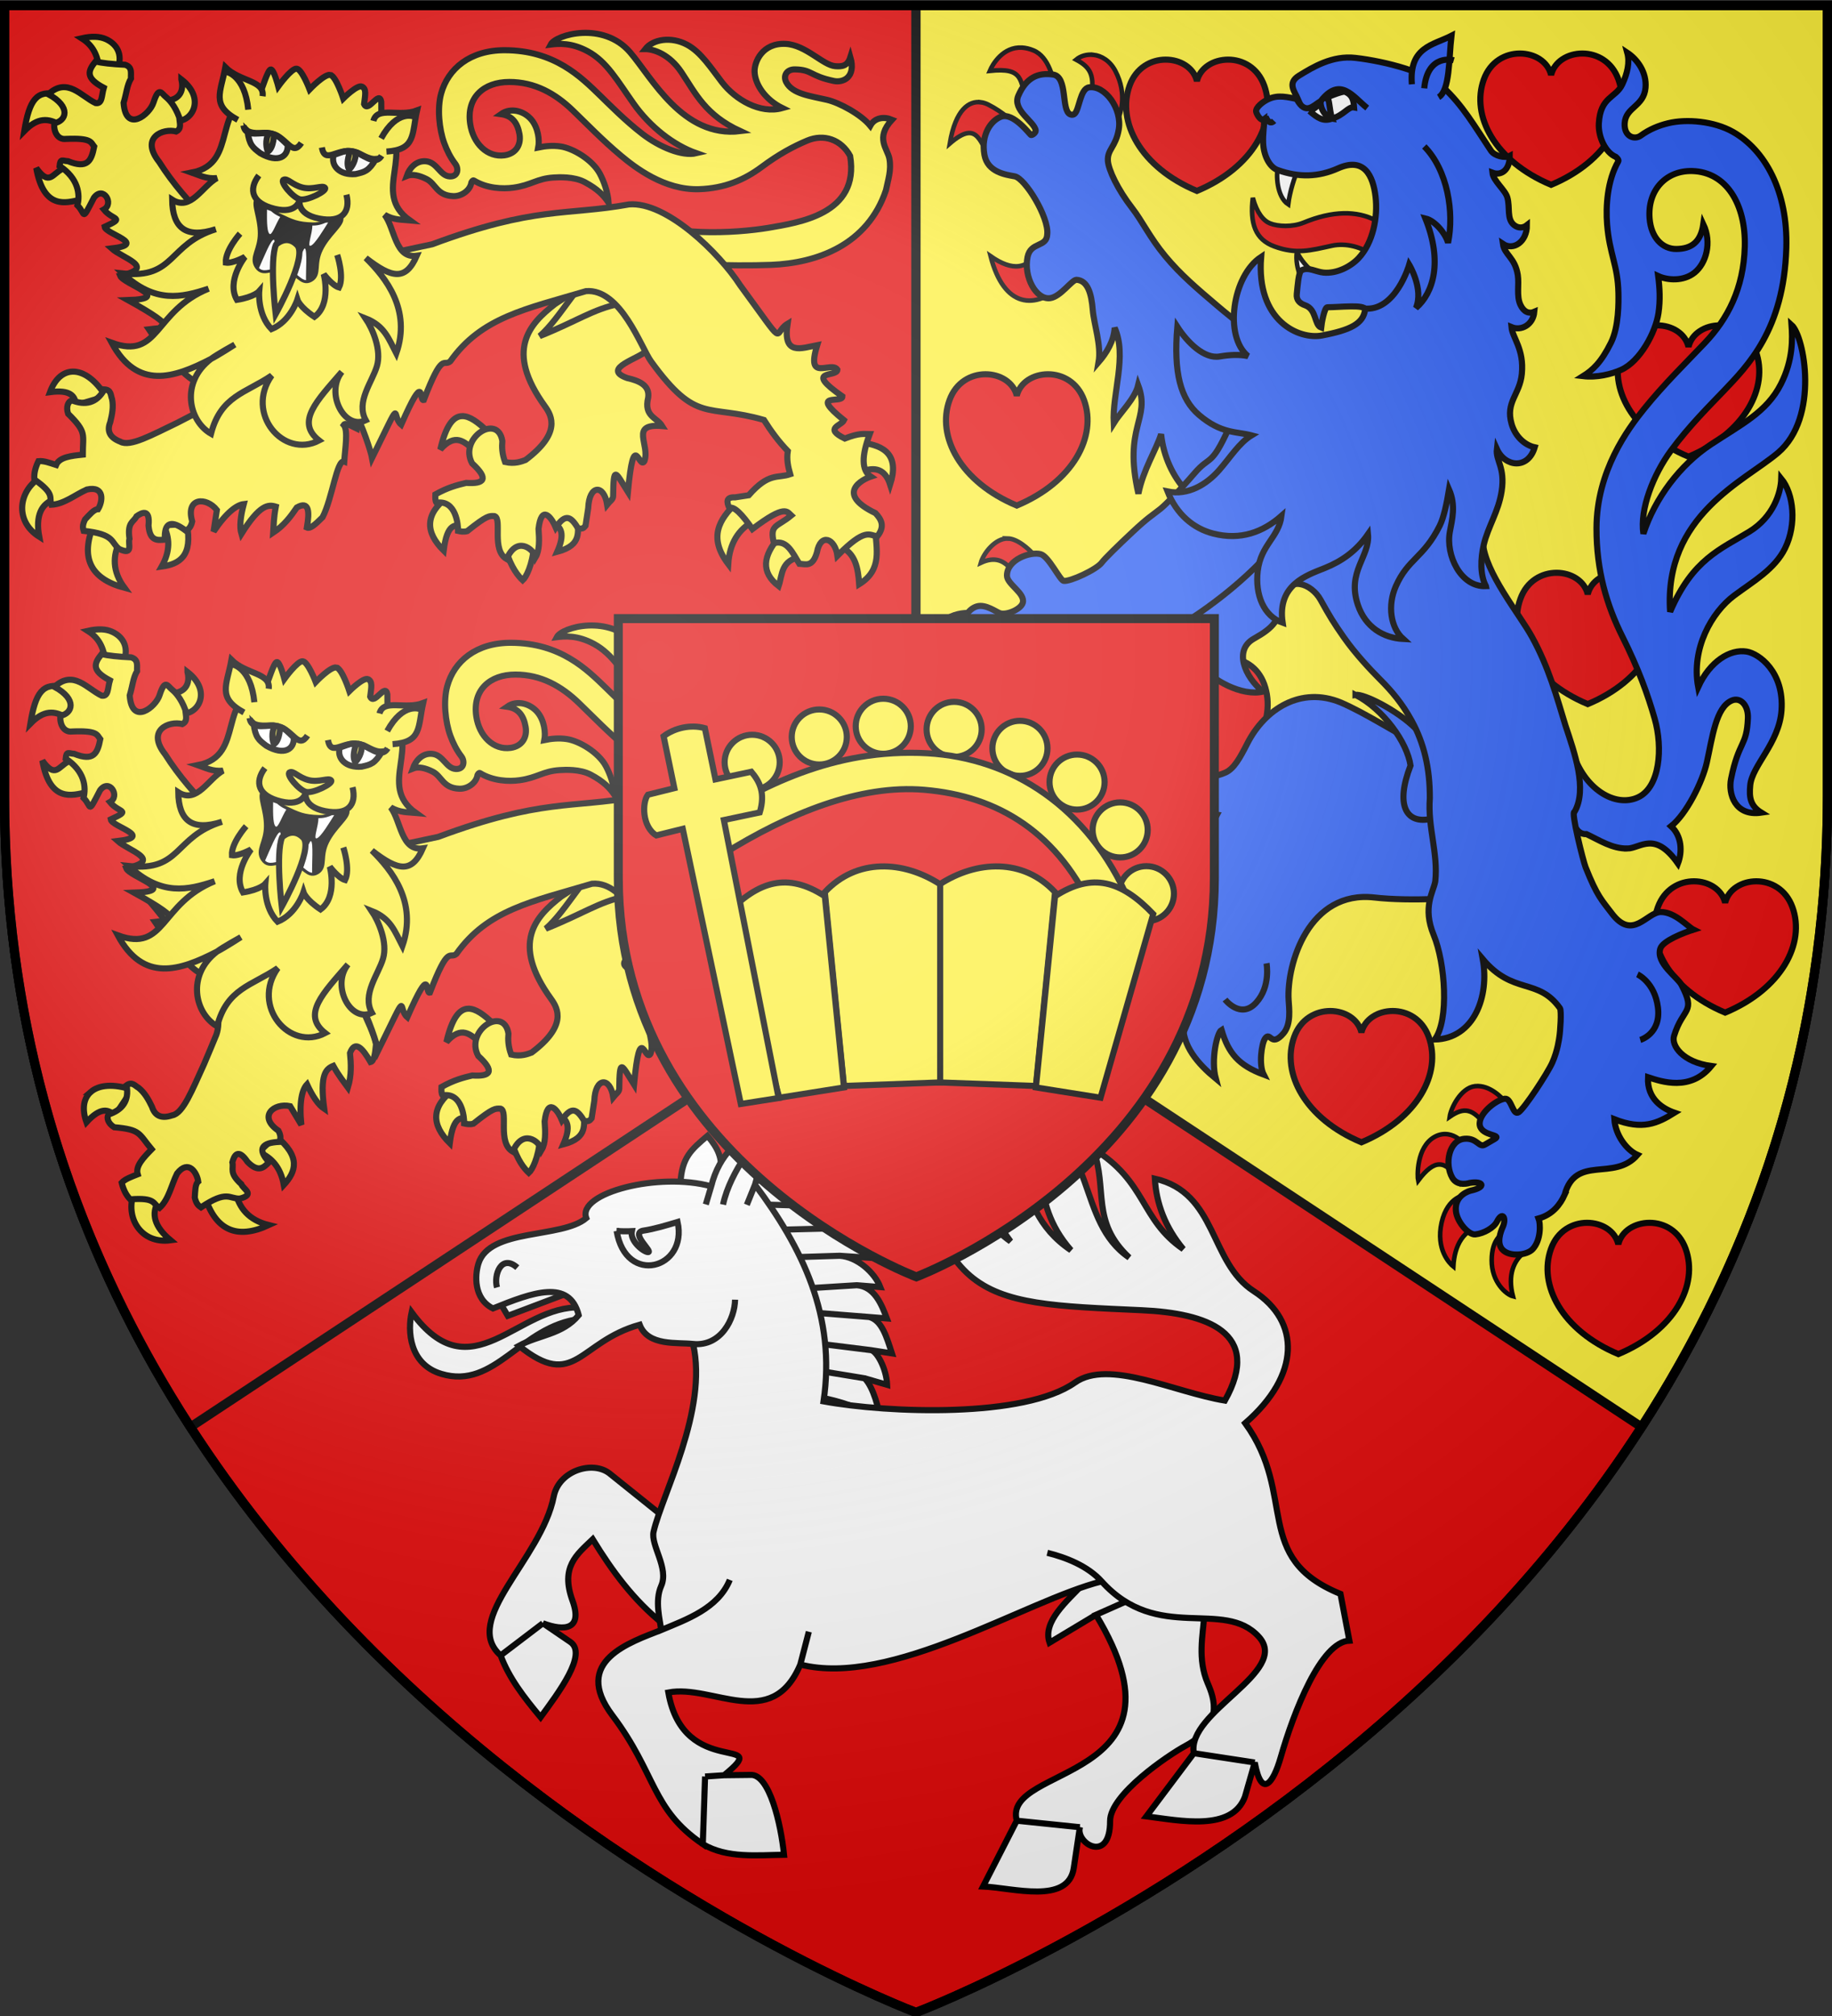
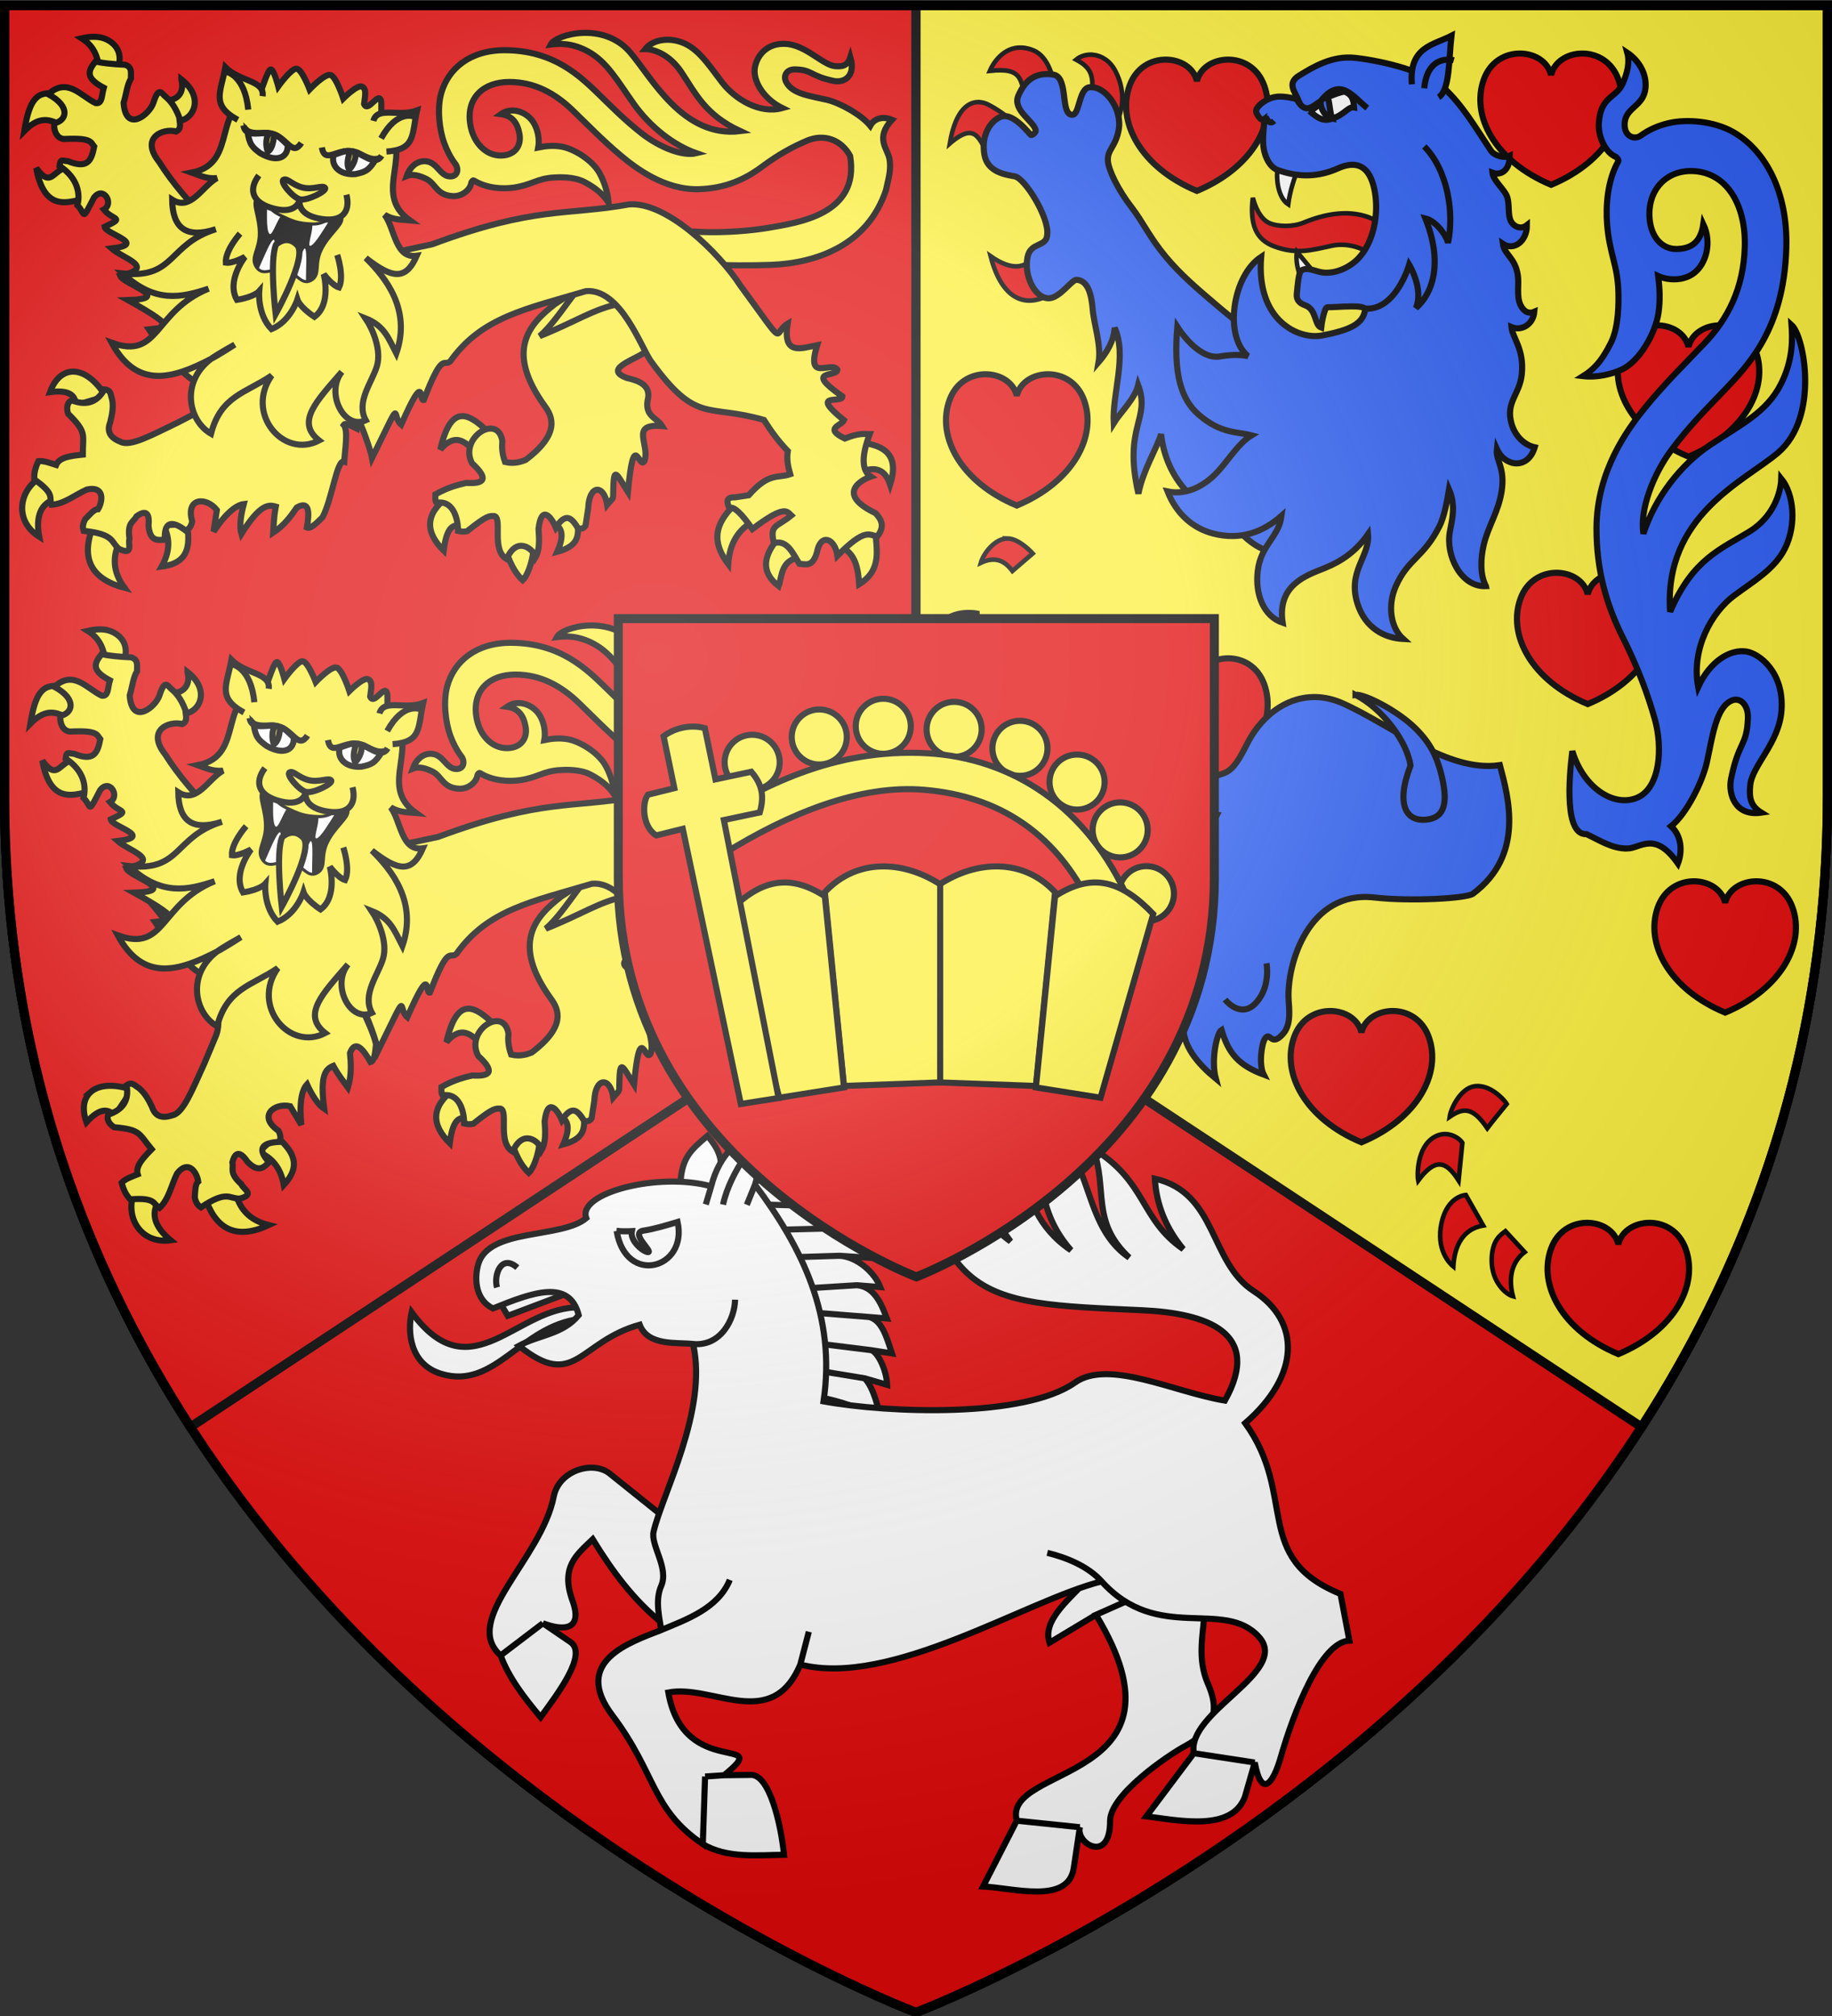
<svg xmlns="http://www.w3.org/2000/svg" xmlns:xlink="http://www.w3.org/1999/xlink" style="enable-background:new" id="svg2" height="660" width="600" version="1.0">
  <rect width="100%" height="100%" fill="#333333" stroke="none" />
  <defs id="defs6">
    <radialGradient cx="747.221" cy="220.836" r="300" fx="747.221" fy="220.836" id="radialGradient3199-1" xlink:href="#linearGradient3673-7" gradientUnits="userSpaceOnUse" gradientTransform="matrix(1.562,0,0,1.367,-952.518,-86.74)" />
    <linearGradient id="linearGradient3673-7">
      <stop id="stop3675-4" style="stop-color:#ffffff;stop-opacity:0.314" offset="0" />
      <stop id="stop3677-0" style="stop-color:#ffffff;stop-opacity:0.251" offset="0.37" />
      <stop id="stop3679-9" style="stop-color:#6b6b6b;stop-opacity:0.125" offset="0.72" />
      <stop id="stop3681-4" style="stop-color:#000000;stop-opacity:0.125" offset="1" />
    </linearGradient>
  </defs>
  <g style="fill:#e20909;stroke:#000000;stroke-width:3" id="g278">
    <path id="path3132" d="m 300,658.838 c 0,0 298.5,-112.436 298.5,-398.182 V 1.838 H 1.5 V 260.657 C 1.5,546.402 300,658.838 300,658.838 Z" />
    <path id="path3132-5" d="M 1.5,1.838 V 260.656 c 0,82.956 25.162,151.302 60.871,206.533 L 300,310.338 V 1.838 Z" />
    <use style="fill:#fcef3c" height="100%" width="100%" transform="matrix(-1,0,0,1,600,0)" id="use85" xlink:href="#path3132-5" y="0" x="0" />
    <g style="stroke-width:2" id="g433">
      <path id="path146" d="m 355.051,131.024 c -4.267,-11.832 -19.912,-10.353 -22.045,-1.479 -2.133,-8.874 -17.779,-10.353 -22.045,1.479 -4.267,11.832 3.556,26.75 22.045,34.484 18.49,-7.734 26.312,-22.652 22.045,-34.484 z" />
      <use height="100%" width="100%" id="use150" xlink:href="#path146" y="0" x="0" transform="translate(220,-16)" />
      <use height="100%" width="100%" transform="translate(59,-103)" id="use152" xlink:href="#path146" y="0" x="0" />
      <use x="0" y="0" xlink:href="#path146" id="use154" transform="translate(175,-105)" width="100%" height="100%" />
      <use transform="translate(112.883,208.462)" height="100%" width="100%" id="use158" xlink:href="#path146" y="0" x="0" />
      <use transform="translate(232,166)" x="0" y="0" xlink:href="#path146" id="use160" width="100%" height="100%" />
      <use x="0" y="0" xlink:href="#path146" id="use162" transform="translate(59,93)" width="100%" height="100%" />
      <use height="100%" width="100%" transform="translate(187,65)" id="use164" xlink:href="#path146" y="0" x="0" />
      <use x="0" y="0" xlink:href="#path146" id="use541" width="100%" height="100%" transform="translate(197.013,277.803)" />
      <g id="g123" style="fill:#2b5df2">
        <g id="g137" style="fill:#e20909;stroke-width:1.5">
          <path d="m 355.555,271.941 c -4.182,-1.712 -8.467,0.911 -9.07,1.521 7.458,3.806 6.547,7.704 6.34,15.225 3.822,-1.424 7.172,-2.613 9.275,-3.124 0.672,-1.477 0.368,-6.783 -3.148,-11.021 -1.075,-1.296 -2.226,-2.122 -3.397,-2.601 z m -14.571,11.46 c -0.846,-0.374 -1.75,-0.629 -2.722,-0.706 -7.125,-0.541 -9.092,5.551 -9.869,7.527 8.548,-1.336 9.697,4.025 12.366,9.958 l 7.216,-9.636 c -0.893,-1.622 -3.327,-5.523 -6.99,-7.143 z m 1.34,25.742 c 0,0 -4.637,-5.194 -9.727,-3.994 -5.487,1.294 -7.652,8.798 -7.674,11.676 6.082,-5.267 10.552,-1.914 13.132,2.819 z m 10.919,20.695 c -1.89,9.427 -5.238,9.672 -10.351,7.988 1.035,2.627 5.607,8.183 10.192,7.282 5.038,-0.99 8.813,-8.565 8.473,-8.939 z" id="path3031-0" />
          <path d="m 334.73,15.595 c -6.231,-0.387 -9.647,5.457 -10.55,7.604 11.084,-1.164 10.094,2.862 12.074,11.353 l 9.64,-4.253 c -0.84,-4.445 -2.316,-11.671 -7.416,-13.797 -1.349,-0.563 -2.596,-0.835 -3.749,-0.907 z m 23.346,2.351 c -2.093,-0.233 -4.15,0.349 -5.635,1.582 4.325,2.329 6.701,4.863 4.469,13.738 l 8.171,7.611 c 2.071,-2.955 4.275,-9.93 0.2,-17.666 -1.744,-3.311 -4.514,-4.967 -7.205,-5.266 z m -36.895,15.527 c -3.719,-0.462 -8.198,2.177 -10.109,13.504 9.748,-8.399 9.725,0.506 14.532,6.87 l 6.642,-13.511 c 0,0 -3.695,-3.651 -8.644,-6.12 -0.736,-0.367 -1.563,-0.637 -2.422,-0.744 z m 19.799,47.286 c -4.112,7.934 -9.525,7.997 -16.547,3.123 4.386,16.997 14.587,17.704 23.896,9.209 z" id="path3021-4" />
          <path id="path3069-1" d="m 484.963,355.625 c -0.621,-0.086 -1.244,-0.108 -1.89,-0.028 -4.702,0.569 -7.883,7.22 -8.286,10.017 4.617,-3.169 7.657,-3.105 12.311,3.751 1.602,-2.121 3.981,-5.018 6.375,-7.947 -0.582,-1.033 -4.166,-5.189 -8.51,-5.793 z M 474.402,371.371 c -1.376,-0.24 -2.958,-0.076 -4.574,0.831 -6.024,3.382 -5.649,13.08 -5.38,14.318 5.46,-7.275 8.951,-6.821 13.262,-0.068 l 1.233,-12.302 c -0.501,-0.88 -2.246,-2.379 -4.54,-2.779 z m 5.671,19.842 c 0,0 -5.959,0.246 -7.931,9.042 -1.971,8.786 2.624,13.396 3.842,14.377 0.374,-6.882 3.237,-12.327 9.777,-13.416 z m 12.973,11.857 c -1.46,1.144 -4.449,2.749 -4.498,9.488 -0.052,7.248 4.803,11.285 6.954,11.821 -1.809,-6.994 0.264,-11.793 3.843,-14.466 z" />
          <path d="m 330.091,176.295 c -4.209,-0.118 -8.003,4.904 -8.852,7.952 4.51,-2.102 7.641,-0.917 10.335,2.679 l 6.647,-5.727 c 0,0 -3.656,-4.107 -7.284,-4.82 -0.283,-0.056 -0.567,-0.077 -0.847,-0.085 z m -12.262,24.119 c -2.29,-0.075 -5.885,0.268 -8.775,2.61 -4.53,3.671 -5.671,12.371 -5.194,14.144 4.427,-5.758 7.818,-7.382 16.238,-4.826 l 0.004,-11.693 c 0,0 -0.898,-0.189 -2.272,-0.234 z m 2.466,21.446 c 0,0 -7.311,2.68 -8.974,9.986 -1.775,7.793 2.295,14.148 4.144,15.439 0.722,-5.473 1.555,-13.323 10.072,-15.158 z m 11.002,15.44 c -1.258,3.156 -3.575,7.873 -2.014,13.689 1.901,7.085 8.901,9.032 10.87,9.281 -3.514,-7.453 -2.516,-12.516 0.109,-19.488 z" id="path3055-3" />
          <path id="path601-3" d="m 463.482,90.585 c -4.931,-1.75 -9.689,-3.426 -13.633,-6.72 -3.674,-3.068 -9.162,-4.39 -13.573,-3.432 -7.096,1.541 -11.674,2.916 -18.953,0.23 -6.129,-2.262 -8.029,-7.387 -7.012,-15.886 1.352,5.027 3.542,7.516 5.61,8.346 2.66,1.068 7.382,1.264 11.047,-0.246 18.971,-7.82 31.591,-0.102 36.515,17.708 z" />
-           <path style="fill:#ffffff" id="path602-7" d="m 418.598,54.593 c -0.746,2.361 -0.495,9.806 3.303,12.318 0.527,-4.201 2.073,-9.029 3.239,-11.478 z m 6.155,27.843 c -0.435,2.578 0.204,5.906 1.18,7.967 l 4.504,-1.135 c -2.332,-1.689 -4.421,-4.137 -5.684,-6.833 z" />
+           <path style="fill:#ffffff" id="path602-7" d="m 418.598,54.593 c -0.746,2.361 -0.495,9.806 3.303,12.318 0.527,-4.201 2.073,-9.029 3.239,-11.478 z m 6.155,27.843 c -0.435,2.578 0.204,5.906 1.18,7.967 l 4.504,-1.135 z" />
        </g>
        <path id="path3039-3" d="m 439.196,230.012 c -13.102,-5.445 -24.92,2.042 -30.722,13.459 -2.49,4.901 -4.382,8.176 -7.037,9.41 -6.513,3.026 -14.597,0.883 -15.203,0.25 2.293,8.739 5.598,12.717 12.316,13.615 -4.141,7.868 -1.459,20.873 -1.17,30.81 0.098,3.355 -6.055,3.137 -13.089,1.812 -2.289,-0.431 -7.585,1.094 -9.878,0.952 -2.374,-0.147 -5.495,-1.735 -6.405,-3.191 -0.941,-1.505 -3.348,-9.839 -6.354,-12.71 -2.797,-2.672 -7.121,-3.6 -8.994,-0.631 -2.986,4.739 1.913,9.163 2.031,11.325 0.114,2.091 -1.618,3.008 -2.414,1.82 -0.945,-1.41 -3.081,-8.629 -5.902,-8.681 -2.125,-0.039 -4.378,1.407 -6.816,6.989 -2.067,4.732 3.882,8.908 6.245,10.152 1.924,1.014 0.834,3.349 -0.522,3.316 -1.459,-0.036 -5.666,-6.559 -7.115,-3.373 -1.449,3.186 -4.33,10.245 -1.661,14.25 2.099,3.149 13.831,3.693 15.155,3.815 1.576,0.146 3.143,0.204 3.426,0.928 1.92,4.922 -4.964,3.538 -3.924,7.8 1.105,4.529 4.345,6.248 7.221,8.163 5.909,3.934 7.769,-12.338 9.205,-11.846 3.208,0.735 4.591,0.652 6.201,4.114 1.61,3.461 2.705,12.55 7.178,16.657 1.52,-5.971 3.66,-11.02 6.558,-14.254 -0.473,7.381 4.847,13.344 10.668,18.173 -1.658,-6.106 0.379,-15.091 1.874,-15.97 2.277,7.727 5.583,11.568 13.801,14.65 -1.659,-3.231 -0.683,-10.245 0.473,-11.853 1.774,-2.465 1.883,3.155 6,-1.641 2.595,-3.023 1.855,-8.273 1.699,-10.893 -0.714,-12.016 6.741,-36.057 28.092,-33.604 11.612,1.334 30.184,0.342 32.302,-1.243 16.877,-12.628 11.648,-31.387 8.799,-42.088 -17.287,2.55 -35.595,-13.331 -52.035,-20.482 z" />
        <path id="path3656-8" d="m 414.799,315.377 c 0,0 1.453,7.577 -3.42,12.903 -5.081,5.553 -10.162,-1.052 -10.162,-1.052" />
        <path d="m 532.958,277.792 c 4.345,-0.06 8.947,-5.955 16.584,4.909 1.489,-3.895 1.251,-9.004 -2.245,-12.203 5.004,-3.957 10.275,-14.479 11.7,-20.862 1.857,-8.317 2.959,-18.081 8.193,-20.301 2.777,-1.178 5.437,1.465 5.266,5.8 -0.37,9.409 -2.991,7.278 -5.527,19.9 -0.952,4.739 1.202,12.318 9.928,11.01 -3.74,-2.306 -3.982,-5.167 -3.643,-8.922 0.588,-6.519 9.482,-13.828 10.251,-24.544 0.905,-12.605 -7.368,-18.62 -11.436,-19.269 -5.446,-0.87 -12,3.191 -15.864,11.611 -2.317,-12.576 4.405,-24.454 11.813,-29.968 6.207,-4.621 13.277,-8.6 16.661,-15.477 3.816,-7.753 2.862,-17.737 -1.264,-22.8 -0.13,4.722 -2.624,12.564 -10.395,17.341 -9.433,5.798 -18.592,8.977 -26.005,26.27 -2.125,-31.548 24.404,-42.763 35.35,-52.071 13.586,-11.553 8.658,-38.092 4.417,-41.857 0.314,4.424 0.57,11.341 -3.462,19.351 -4.663,9.265 -13.016,13.218 -23.063,19.879 -9.992,6.625 -18.2,17.515 -21.989,29.133 -1.226,-7.991 3.247,-19.319 8.985,-27.149 5.943,-8.11 13.086,-15.143 17.144,-19.402 8.082,-8.483 19.867,-20.201 20.679,-46.886 0.573,-18.767 -7.046,-32.227 -17.518,-38.133 -6.142,-3.464 -15.077,-4.299 -21.196,-2.801 -3.07,0.752 -6.123,1.974 -8.975,4.052 -2.008,1.463 -5.53,0.374 -5.25,-4.093 0.33,-5.265 6.293,-5.418 6.829,-11.582 0.442,-5.085 -2.697,-9.311 -5.981,-11.47 0.864,3.16 0.041,6.753 -1.607,10.305 -2.147,4.63 -7.19,3.928 -7.702,12.828 -0.253,4.452 2.186,9.578 5.551,10.96 0.402,0.322 1.077,1.023 0.803,1.502 -3.588,6.253 -4.118,14.692 -3.649,20.577 0.783,9.828 3.523,13.39 3.705,22.471 0.057,2.83 0.185,10.99 -2.423,16.263 -3.215,6.499 -6.016,9.015 -9.148,10.978 4.473,0.531 9.226,-0.589 12.542,-2.095 6.129,-2.784 11.215,-12.217 12.154,-18.568 0.625,-4.228 0.404,-8.213 -0.101,-12.107 3.045,1.412 8.314,1.804 11.948,-1.133 3.732,-3.016 5.716,-9.772 2.837,-15.847 -0.863,6.007 -4.025,8.073 -8.822,8.124 -4.565,0.048 -8.274,-3.701 -8.775,-9.984 -0.737,-9.261 5.371,-15.745 13.915,-15.535 11.318,0.278 17.639,11.023 17.26,24.74 -0.379,13.75 -5.615,23.675 -13.117,31.571 -6.445,6.784 -13.237,13.353 -19.925,21.642 -5.216,6.465 -15.475,20.202 -15.523,38.952 -0.036,13.895 3.348,25.265 8.521,35.594 5.173,10.329 8.277,18.886 10.541,26.826 2.721,9.544 1.726,22.381 -5.455,25.709 -7.438,3.446 -17.709,-2.627 -21.522,-15.128 -1.139,8.98 -2.59,27.589 4.637,27.175 4.414,2.08 8.403,4.781 13.367,4.713 z" id="path504-4-8" />
        <path id="path3029-0" d="m 357.887,101.452 c 0.384,4.699 2.864,11.588 1.907,17.134 2.626,-3.044 5.022,-6.94 5.269,-11.271 4.147,9.192 -0.828,21.43 -0.312,31.219 2.018,-3.274 6.951,-7.989 8.018,-12.436 4.197,11.316 -5.016,13.323 0.068,35.518 1.569,-7.828 5.728,-14.146 7.443,-19.479 1.562,15.149 13.142,25.728 19.562,23.582 15.11,25.209 32.805,16.68 31.604,-9.91 0,0 -14.489,-39.894 -18.149,-43.468 -3.975,-3.88 -9.014,-7.463 -14.771,-12.374 -6.498,-5.543 -11.83,-9.999 -16.892,-16.106 -5.062,-6.107 -7.53,-11.473 -10.85,-15.749 -4.673,-6.019 -7.809,-12.592 -7.945,-15.571 -0.166,-3.646 2.608,-4.47 3.568,-10.193 1.142,-6.81 -4.542,-14.491 -9.726,-13.752 -2.956,0.421 -3.184,7.378 -4.766,8.694 -0.373,0.31 -0.823,0.4 -1.406,0.154 -3.053,-1.29 -0.696,-12.324 -5.611,-13.033 -4.916,-0.709 -8.805,0.966 -11.38,6.911 -2.071,4.779 5.366,8.522 5.682,11.414 0.071,0.648 -0.989,1.524 -1.508,1.48 -0.343,-0.029 -5.721,-7.525 -9.833,-6.007 -3.205,1.183 -6.639,5.77 -5.452,12.457 1.026,5.782 7.03,6.518 9.915,7.064 3.421,0.648 11.214,13.392 10.669,18.912 -0.131,4.467 -5.414,2.418 -6.455,7.491 -1.334,6.505 2.832,14.105 7.401,13.478 3.419,-0.469 7.027,-5.911 8.583,-6.011 3.778,0.179 4.943,4.635 5.369,9.852 z" />
        <path d="m 443.938,227.489 c 9.092,4.639 16.916,15.5 18.028,23.128 -4.987,12.889 -1.462,18.879 5.943,17.606 6.043,-1.035 5.954,-7.152 4.243,-14.273 -1.527,-6.353 -3.764,-10.692 -8.454,-15.378 -6.123,-6.119 -17.178,-11.556 -19.76,-11.082 z" id="path3041-2" />
-         <path id="path2975-8" d="m 512.414,391.191 c 3.679,-13.388 16.18,-4.215 23.888,-13.107 -3.514,-1.552 -7.214,-6.354 -7.583,-11.673 9.237,3.633 14.062,1.386 19.713,-2.122 -3.748,-1.291 -9.072,-4.433 -8.693,-11.625 4.496,1.464 13.879,4.719 20.748,-3.671 -9.417,-1.263 -13.19,-6.684 -12.21,-9.876 2.898,-9.436 7.319,-7.315 2.415,-16.695 -1.378,-2.636 -8.375,-7.021 -6.935,-11.837 0.764,-2.554 7.602,-5.201 10.892,-6.242 -1.838,-0.928 -6.078,-5.785 -10.697,-5.764 -4.62,0.02 -9.194,9.559 -16.08,0.421 -3.166,-4.219 -4.711,-5.362 -8.582,-15.116 -0.778,-1.961 -4.916,-18.431 -3.616,-18.082 4.288,-7.465 -0.016,-19.415 -2.966,-28.291 -2.887,-9.458 -5.46,-19.001 -10.964,-29.002 -4.227,-7.682 -15.375,-20.967 -16.126,-31.056 -0.98,-13.077 -1.4,-27.012 -0.872,-33.773 1.448,-18.525 2.007,-22.034 -12.028,-28.57 -8.297,-3.864 -37.068,-14.28 -50.309,4.123 -6.766,9.403 -14.227,8.46 -20.039,21.144 -5.812,12.684 -6.015,8.567 -11.129,14.526 -5.115,5.96 -9.759,10.558 -11.233,11.722 -2.947,2.328 -3.991,2.775 -8.939,7.401 -4.948,4.626 -9.364,8.958 -10.182,10.108 -1.637,2.301 -10.535,6.397 -12.538,6.03 -1.236,-0.227 -4.871,-8.02 -7.515,-8.743 -3.313,-0.906 -11.039,1.728 -11.045,7.024 -0.004,2.837 6.081,5.771 5.177,8.916 -0.615,2.141 -5.339,4.097 -7.459,3.401 -1.212,-0.398 -4.734,-3.092 -7.577,-2.235 -5.311,1.601 -6.781,11.28 -3.555,15.201 1.64,1.993 7.864,-0.127 8.816,0.601 1.079,0.826 1.771,1.469 1.224,2.969 -0.593,1.628 -8.353,0.881 -9.296,2.994 -3.211,7.196 1.697,17.831 7.704,14.74 2.018,-1.038 3.934,-2.839 5.277,-4.036 1.191,-1.063 2.34,0.376 2.476,1.219 0.309,1.919 -5.21,6.16 -4.415,9.084 1.529,5.624 10.917,7.446 13.119,2.888 1.709,-3.537 5.166,-11.948 5.823,-13.083 0.329,-0.567 0.833,-1.847 4.999,-3.098 10.402,-2.766 13.986,3.123 17.964,14.443 3.344,-3.499 8.539,-14.016 5.699,-19.998 3.969,5.346 10.602,11.518 16.232,12.484 -2.391,-7.965 0.418,-14.481 1.272,-17.143 3.666,4.845 13.441,10.239 20.351,8.64 -6.046,-4.958 -9.591,-13.623 -2.971,-17.34 6.62,-3.717 8.286,-5.944 9.699,-13.364 1.414,-7.419 9.138,-4.773 12.141,0.625 3.002,5.398 4.203,7.397 7.665,12.343 3.725,5.322 8.705,10.609 11.959,13.867 3.676,3.681 7.107,7.691 10.239,13.405 4.012,7.32 5.978,15.503 5.934,25.356 -0.735,9.467 2.759,18.002 1.783,27.214 -0.618,3.489 -4.301,8.428 -0.517,17.583 3.785,9.155 5.107,27.808 0.334,34.204 12.842,-0.303 17.977,-14.053 15.726,-26.334 9.96,11.844 18.066,5.99 25.283,16.074 0.58,0.811 0.081,7.811 -0.201,9.461 -0.082,0.477 -0.518,4.369 -2.314,8.379 -1.59,3.548 -9.132,15 -11.009,16.232 -1.933,1.268 -2.304,-4.663 -4.495,-4.434 -2.898,0.303 -8.913,5.119 -8.225,8.729 0.669,3.512 7.423,2.973 4.902,4.431 l -3.225,1.863 c -1.982,1.146 -2.53,-2.255 -6.669,-1.913 -5.086,0.42 -6.656,8.181 -4.008,12.777 1.742,3.024 5.679,1.679 5.679,1.679 4.355,-0.779 5.784,1.354 0.286,2.534 0,0 -5.31,1.276 -4.796,6.634 0.351,3.655 4.185,7.904 6.341,7.685 2.861,-0.29 6.109,-2.217 7.092,-4.165 1.843,-3.655 3.218,-1.18 1.912,1.747 -0.742,1.663 -2.04,5.247 -0.135,7.35 2.322,2.564 8.081,1.895 9.925,-0.093 2.824,-3.045 2.575,-8.447 1.947,-10.055 4.58,-1.264 7.083,-4.569 8.51,-7.714 z" />
-         <path d="m 362.868,216.831 c 0,0 36.56,-13.415 59.447,-43.82 m 113.967,145.976 c 0,0 5.679,2.55 6.71,10.841 1.074,8.645 -5.793,10.627 -5.793,10.627" id="path4171-3" />
        <path id="path604-0" d="m 486.656,191.889 c -1.958,-3.668 -1.754,-9.079 -0.719,-13.506 1.411,-6.037 4.844,-10.873 5.871,-17.593 1.195,-7.862 -1.995,-9.899 -1.564,-13.781 2.707,5.98 10.247,6.727 12.394,-0.573 -3.361,-0.731 -6.435,-3.664 -7.579,-7.672 -2.061,-7.218 2.698,-9.498 3.361,-16.385 0.784,-8.124 -3.101,-11.831 -3.402,-15.296 3.231,1.365 7.093,-0.758 7.489,-5.006 -1.692,0.731 -3.449,0.107 -4.563,-2.309 -1.336,-2.897 -0.364,-6.601 -0.847,-9.712 -0.898,-5.776 -4.383,-6.618 -4.886,-10.213 3.421,2.299 7.88,-0.637 7.873,-6.125 -1.238,0.98 -2.863,1.053 -4.232,-0.064 -2.462,-2.01 -1.225,-5.63 -2.186,-9.03 -0.696,-2.462 -4.625,-5.425 -4.885,-8.095 2.943,1.123 5.697,-0.938 5.675,-5.482 -1.512,0.797 -4.974,0.038 -6.143,-1.713 -5.472,-8.198 -9.339,-14.956 -15.727,-20.824 -5.18,-4.757 -18.429,-8.383 -28.671,-9.563 -7.548,-0.87 -13.884,2.995 -18.461,5.808 -3.989,2.451 -1.43,5.194 -0.342,7.729 -3.454,-0.672 -6.41,-1.535 -9.643,-0.062 -1.865,0.85 -4.285,2.768 -4.065,4.113 0.127,0.777 1.507,3.341 2.635,2.468 -0.025,2.993 -0.47,4.676 -0.349,7.787 0.159,4.092 2.07,7.909 4.718,8.861 7.02,2.525 13.42,2.316 19.803,-0.533 8.641,-3.857 11.485,2.481 12.289,9.227 0.81,6.802 -0.818,15.125 -5.555,20.185 -2.46,2.627 -7.01,5.135 -11.481,4.707 -2.51,-0.24 -4.956,-1.913 -7.134,-0.782 -1.11,0.577 -1.326,5.225 -1.622,7.763 -0.231,1.981 0.998,3.122 2.68,3.702 3.899,1.345 2.977,6.423 5.304,7.329 0.133,-1.332 1.074,-6.669 2.026,-6.666 3.828,0.012 12.608,-1.017 12.366,0.801 -0.611,4.574 -4.737,6.664 -14.165,8.454 -7.313,1.388 -21.602,-4.573 -19.88,-25.739 -9.491,6.24 -12.213,26.043 -4.309,32.483 -2.816,-0.595 -5.917,-0.449 -9.307,0.121 -5.037,0.847 -10.505,-4.547 -13.845,-9.736 -1.258,15.067 1.034,23.714 7.16,28.916 7.28,6.182 12.257,5.339 17.148,6.641 -4.056,2.472 -6.926,7.192 -10.608,11.387 -4.137,4.714 -10.175,8.376 -16.893,6.982 2.921,7.41 8.396,12.107 15,13.792 8.911,2.275 16.256,-0.477 22.33,-5.828 -0.939,7.149 -6.776,9.435 -7.797,18.08 -0.912,7.725 1.96,14.829 8.164,16.94 -1.868,-12.524 7.975,-15.559 13.78,-17.902 5.494,-2.217 10.261,-5.474 14.171,-11.085 0.689,7.385 -7.006,12.158 -3.319,23.128 2.48,7.376 8.419,10.853 14.848,11.175 -4.153,-3.709 -5.197,-10.981 -2.413,-17.279 3.998,-9.043 9.102,-9.274 14.346,-19.756 1.391,-2.781 2.335,-7.459 3.083,-11.94 2.285,5.24 1.013,9.832 0.261,13.89 -1.414,7.623 3.561,18.149 11.816,17.783 z" />
        <path d="m 462.407,27.597 c -1.002,-12.246 6.952,-12.801 12.962,-15.895 -0.881,7.738 -0.49,17.955 -4.225,20.135" id="path2472-67-6" />
        <path d="m 428.872,36.348 c 2.811,2.436 4.505,3.403 7.102,2.583 4.224,-1.161 5.543,-4.135 7.502,-3.77 -0.142,-2.148 -0.46,-4.215 -3.195,-5.19 -2.665,0.478 -7.545,2.739 -5.785,2.116 0.979,-0.347 0.782,3.859 1.818,6.836 -0.894,-0.094 -3.528,-1.817 -3.811,-5.215 -1.421,1.221 -1.541,1.661 -3.631,2.64 z" id="path3451-9-9" style="fill:#ffffff" />
        <path d="m 446.644,100.985 c 10.401,1.242 14.886,-14.326 14.886,-14.326 0,0 4.825,7.944 2.211,14.164 5.747,-4.947 8.781,-15.164 3.085,-29.316 3.401,0.789 6.834,5.407 7.432,8.003 2.043,-9.962 -0.111,-23.778 -7.784,-31.564 m 9.663,-28.213 c 0,0 -8.574,-2.439 -9.684,9.185 m -18.67,6.454 c -4.642,-3.672 -8.807,-10.517 -15.238,-2.263 -2.489,1.429 -4.856,4.73 -7.782,-0.512 m -7.488,6.964 c -1.685,1.738 -2.784,-1.433 -2.784,-1.433" id="path3310-7" style="fill:none" />
      </g>
      <g style="fill:#fcef3c" id="g354">
        <path id="path1888-2" d="m 23.809,121.66 c -3.087,0.071 -5.813,2.305 -7.437,6.725 6.632,-0.887 8.312,1.225 8.473,4.255 l 9.776,-2.908 c -3.35,-5.452 -7.313,-8.152 -10.812,-8.072 z m -10.254,34.458 c -7.344,4.134 -9.11,14.325 -0.701,19.6 -1.272,-6.931 0.648,-10.853 5.142,-12.348 z m 47.607,15.385 -7.628,0.507 c 2.066,3.94 2.335,8.317 -0.581,13.472 5.916,-0.805 10.26,-3.517 8.209,-13.979 z m -30.498,0.315 c -4.376,10.701 -1.14,17.644 10.108,20.634 -4.027,-5.458 -3.91,-10.514 -1.472,-15.344 z" />
        <path d="m 87.454,83.293 -8.97,0.302 c 0.277,27.69 -2.765,44.974 -11.092,49.957 -0.411,0.246 -8.907,4.661 -9.329,4.863 -8.217,3.929 -15.54,8.026 -18.658,6.179 -3.601,-1.378 -4.424,-3.587 -3.301,-6.377 0.633,-2.529 1.109,-5.055 0.601,-7.562 -0.513,-1.259 -0.217,-3.02 -2.517,-3.172 -2.578,4.621 -6.288,5.272 -10.668,3.577 -1.151,0.33 -2,2.062 -1.215,4.394 6.242,6.157 4.806,6.68 4.821,13.383 -3.838,0.401 -7.667,0.808 -8.749,3.382 -2.039,-0.668 -4.123,-1.437 -5.786,-1.243 -0.983,2.005 -1.513,4.002 -1.341,5.986 6.988,4.896 4.693,5.928 5.572,8.282 4.168,-0.183 7.772,-3.284 11.646,-4.986 5.955,-1.283 5.161,3.988 3.641,6.45 -1.326,-0.008 -2.799,1.83 -4.246,3.338 -0.956,1.946 -0.728,2.858 -0.471,3.745 10.403,1.078 8.839,3.813 11.643,5.943 4.87,2.256 2.759,-1.76 3.379,-3.322 -0.793,-5.555 1.316,-5.383 2.318,-7.396 1.667,-1.179 4.498,-2.695 3.91,3.067 0.435,5.139 2.913,4.804 5.347,4.59 -0.281,-6.002 2.308,-6.374 6.814,-2.988 0.961,-0.359 1.752,-1.155 2.141,-2.981 -2.248,-7.938 4.686,-8.047 8.084,-3.727 l -1.08,7.055 c 4.182,-6.26 7.564,-8.727 9.888,-9.007 -1.076,4.079 -1.455,7.452 -0.775,9.751 6.026,-9.617 8.786,-9.677 11.266,-8.913 -0.696,3.748 -0.674,5.916 -0.85,8.521 3.571,-2.368 5.721,-5.287 7.752,-8.252 4.039,-2.275 4.193,1.345 3.285,6.576 1.002,0.46 2.527,-0.756 5.112,-3.354 3.209,-6.058 4.691,-19.172 7.115,-18.229 0.245,-4.108 1.35,-10.255 -0.172,-12.014 0.604,-0.911 2.617,0.419 4.298,1.22 0.514,-3.791 -0.083,-9.088 -0.688,-14.397 1.81,-0.05 2.793,0.9 3.954,1.636 -0.453,-4.99 -0.936,-9.852 -2.063,-11.934 z" id="path13442-5" />
      </g>
      <use x="0" y="0" xlink:href="#g354" id="use356" transform="rotate(-39.736,353.057,231.362)" width="100%" height="100%" />
      <g style="fill:#fcef3c" transform="translate(-15.253,5.49)" id="g409">
        <path id="path2791-1" d="m 297.595,139.442 v 9.417 c 4.183,-1.568 7.529,-0.883 9.197,4.317 3.058,-9.649 -1.776,-12.761 -9.197,-13.734 z m -41.17,19.678 c -5.548,5.372 -9.343,11.238 -2.664,20.049 0.434,-6.78 3.319,-11.378 8.337,-14.078 z m 45.468,8.491 -11.346,5.891 c 4.887,2.138 5.731,7.04 6.102,12.264 7.754,-4.793 5.537,-11.675 5.243,-18.154 z m -31.63,2.945 c -5.028,5.856 -5.957,11.239 0,15.828 1.281,-3.827 0.701,-8.576 7.564,-9.638 z" />
        <path id="path7195-5" d="m 166.593,130.74 c -2.817,0.069 -5.29,2.933 -7.132,10.914 4.946,-5.574 7.879,-2.458 10.94,0.104 -0.375,-0.22 5.346,-4.524 4.254,-6.273 -2.824,-2.692 -5.577,-4.806 -8.062,-4.745 z m -3.253,25.443 c -0.449,0.044 -0.931,0.337 -1.447,0.952 -7.603,5.781 -7.341,11.667 -1.337,17.626 1.166,-9.287 3.94,-8.519 6.685,-7.935 0.705,0.932 -0.759,-10.953 -3.901,-10.643 z m 39.124,6.373 c -2.778,0.051 -7.16,2.387 -5.685,3.299 2.145,1.328 3.627,3.302 0.972,9.31 8.568,-2.274 6.485,-6.854 6.807,-10.914 0.101,-1.269 -0.831,-1.719 -2.094,-1.695 z m -17.21,7.912 c -2.684,-0.052 -5.294,1.045 -4.399,3.997 1.919,6.138 4.171,8.661 5.592,10.016 1.089,-0.966 3.186,-4.967 3.647,-11.115 0.602,-1.643 -2.156,-2.845 -4.84,-2.897 z" />
        <path id="path2770-2" d="m 239.076,97.896 -23.919,-23.052 -3.184,5.857 c 0.107,4.048 -5.436,7.079 -14.947,13.346 -8.358,6.503 -16.56,15.171 -3.272,33.509 2.358,3.249 5.173,8.863 -6.368,17.539 -1.29,0.486 -3.545,1.392 -6.722,0.668 -0.991,-2.73 -1.064,-4.883 -0.884,-6.876 -1.512,-9.302 -14.364,-0.891 -9.905,7.315 5.655,5.18 3.935,6.795 -1.946,6.399 -2.972,0.719 -5.958,1.457 -10.082,3.767 -0.051,1.113 -0.059,2.175 0.354,2.751 6.426,-1.104 7.122,7.315 7.075,9.192 0.863,0.186 1.688,0.417 3.007,0.075 6.553,-5.238 7.218,-4.999 8.947,-4.911 2.593,0.946 -1.154,11.097 3.965,14.064 3.229,-7.627 8.689,-3.474 9.471,-0.61 1.313,-2.19 1.235,-5.654 0.965,-9.294 0.948,-8.144 4.249,-3.786 5.66,-0.427 3.323,-5.002 5.094,-3.297 7.313,0.295 1.582,0.187 1.75,-0.089 2.415,-0.888 l 0.884,-5.763 c 0.285,-7.697 5.144,-7.905 6.201,-1.149 0.846,-1.055 1.946,-1.679 1.959,-2.738 0.128,-10.374 0.691,-7.97 4.839,-1.403 2.005,-21.265 3.602,-7.019 5.397,-10.072 1.969,-5.371 -5.074,-12.41 5.837,-11.494 -1.752,-2.874 -6.097,-3.111 -4.599,-9.293 0.562,-3.934 -2.688,-5.485 -6.898,-6.434 -8.77,-3.13 4.368,-6.468 6.408,-9.02 l 7.611,-5.828 z" />
        <path d="m 211.89,82.195 c -6.38,3.093 -13.02,16.46 -19.891,22.353 12.269,-4.901 17.348,-8.775 26.182,-10.603 L 228.83,78.962 c 4.31,2.185 26.451,2.743 38.92,2.264 15.193,-0.583 31.686,-6.595 37.659,-24.442 0.694,-3.416 1.818,-6.521 1.137,-10.31 v 6.2e-5 c -0.596,-3.317 -4.766,-6.704 0.842,-12.772 -2.555,-1.053 -5.624,-0.761 -7.115,1.978 -3.046,-3.736 -10.109,-7.534 -14.165,-8.485 -5.285,-1.238 -11.352,-1.869 -13.373,-5.818 -1.072,-2.095 0.189,-4.184 2.841,-4.147 5.757,0.079 4.801,2.127 12.786,3.791 2.998,0.625 7.319,-1.184 5.401,-7.82 -0.918,2.906 -2.622,3.153 -4.944,2.975 -4.031,-0.309 -9.612,-6.942 -16.213,-7.298 -7.764,-0.418 -10.348,6.03 -10.218,9.15 0.174,4.178 3.482,9.095 9.089,11.864 -7.332,2.041 -15.405,-2.836 -19.705,-8.374 -3.603,-4.64 -6.929,-9.954 -11.537,-12.39 -5.196,-2.747 -11.13,-1.802 -13.671,1.458 2.882,-0.003 7.962,1.733 11.861,7.564 4.733,7.079 7.842,14.005 19.29,19.293 -18.868,2.304 -29.09,-17.713 -36.148,-25.872 -8.76,-10.126 -24.228,-5.789 -25.965,-2.469 2.644,-0.335 6.808,-0.68 12.187,2.226 6.222,3.361 9.697,9.655 15.033,17.184 5.307,7.488 12.972,13.521 20.509,16.163 -4.691,1.109 -12.14,-2.062 -17.63,-6.275 -5.686,-4.364 -10.874,-9.667 -13.981,-12.674 -6.188,-5.989 -14.817,-14.736 -31.113,-14.779 -11.461,-0.032 -18.646,6.077 -20.88,14.203 -1.31,4.765 -0.666,11.607 1.031,16.248 0.852,2.328 1.987,4.634 3.615,6.766 1.146,1.502 0.94,4.216 -1.807,4.098 -3.237,-0.139 -4.098,-4.689 -7.907,-4.965 -3.142,-0.228 -5.302,2.261 -6.189,4.815 1.806,-0.728 4.092,-0.177 6.46,1.004 3.086,1.54 3.31,5.406 8.776,5.605 2.734,0.097 5.53,-1.876 5.935,-4.476 0.144,-0.314 0.482,-0.845 0.808,-0.645 4.256,2.605 9.445,2.828 12.955,2.342 5.863,-0.81 7.671,-2.98 13.157,-3.315 1.71,-0.105 6.645,-0.379 10.18,1.499 4.358,2.315 6.245,4.4 7.84,6.749 -0.254,-3.427 -1.546,-7.033 -2.887,-9.533 -2.479,-4.62 -8.858,-8.301 -12.832,-8.881 -2.646,-0.386 -5.035,-0.131 -7.333,0.338 0.464,-2.356 0.024,-6.388 -2.227,-9.1 -2.311,-2.785 -6.666,-4.154 -9.981,-1.824 3.756,0.529 5.417,2.9 6.066,6.562 0.617,3.485 -1.179,6.399 -4.927,6.917 -5.524,0.763 -10.245,-3.762 -11.219,-10.291 -1.29,-8.65 4.415,-13.709 12.787,-13.716 8.392,-0.007 15.088,3.777 20.846,9.336 4.947,4.776 9.807,9.821 15.698,14.749 4.595,3.844 14.251,11.382 25.634,11.013 8.435,-0.273 14.898,-3.103 20.498,-7.277 5.6,-4.174 10.392,-6.729 14.918,-8.63 5.44,-2.284 11.108,-0.385 14.052,5.028 3.212,19.121 -16.972,21.823 -26.796,23.534 -10.514,1.75 -33.464,3.249 -45.458,-4.189 z" id="path1917-0" />
        <path d="m 118.257,120.746 c 8.521,-9.639 18.127,19.784 18.85,23.697 10.518,-21.308 6.104,-13.824 9.541,-10.924 8.052,-18.251 5.726,-7.577 7.392,-8.027 6.224,-16.22 6.43,-10.774 8.681,-12.69 10.209,-14.459 24.753,-17.123 44.452,-22.981 11.378,-0.92 18.114,18.608 21.3,22.997 15.025,20.698 18.249,13.79 36.977,19.172 2.3,3.647 4.835,7.102 7.822,10.187 -0.449,2.722 0.093,5.171 0.774,7.581 -4.184,1.45 -6.911,-0.701 -13.58,6.887 l -4.469,0.691 c -2.91,-0.148 -2.851,1.41 -1.891,3.486 1.53,-0.693 4.203,2.061 7.564,6.892 10.843,-8.26 11.379,-5.653 12.721,-4.447 -4.735,3.915 -7.154,2.872 -5.673,9.057 4.393,-1.201 6.125,3.292 8.337,6.759 2.094,0.102 4.32,1.217 5.759,-3.751 1.175,-6.445 5.905,-4.62 6.704,1.118 9.227,-9.332 10.362,-6.688 13.064,-6.365 2.613,-3.305 1.311,-5.531 -0.602,-7.588 -13.508,-6.475 -4.001,-11.152 -1.547,-11.956 -3.05,-2.049 -3.023,-6.811 -0.344,-13.91 -1.976,-0.017 -3.351,-0.436 -8.165,1.448 -6.975,-3.398 -1.09,-4.186 -0.258,-6 -11.679,-9.425 -0.479,-5.275 -0.516,-7.792 -13.024,-9.089 -1.708,-6.101 -1.633,-8.747 -2.024,-3.065 -10.513,4.408 -6.618,-8.034 -5.194,0.986 -11.347,3.6 -9.712,-7.001 -5.196,3.139 0.388,9.09 -15.575,-12.667 -6.618,-10.238 -23.99,-27.437 -36.357,-26.408 -20.547,3.721 -30.707,0.482 -64.463,13.053 l -21.461,4.572 z" id="path318" />
        <path id="path6302-4" d="m 49.894,7.303 c -2.013,-0.887 -4.56,-1.012 -7.884,-0.255 4.644,2.954 5.096,6.643 6.004,10.249 4.537,0.928 5.667,1.243 5.769,-0.239 C 55.657,12.029 53.248,8.781 49.894,7.303 Z M 74.655,20.503 c 1.316,5.188 -2.371,7.551 -6.496,6.731 -0.463,1.591 3.281,9.609 4.641,6.783 4.981,0.81 10.198,-7.029 1.855,-13.515 z m -39.415,5.291 c -0.347,-0.166 -0.749,-0.287 -1.172,-0.381 -6.759,-1.509 -9.177,1.664 -10.871,12.003 4.36,-4.455 7.849,-4.388 11.909,-1.89 3.806,2.342 5.342,-7.242 0.134,-9.733 z M 37.496,49.123 c -0.603,-0.275 -1.269,-0.203 -1.852,0.727 -3.137,1.436 -4.235,5.724 -8.521,-0.332 2.471,13.866 9.933,11.328 14.21,10.429 1.914,-4.334 -0.354,-9.235 -3.837,-10.824 z" />
        <path d="M 90.986,117.972 102.955,89.095 99.168,81.331 C 89.781,72.712 76.492,61.947 67.357,47.493 c -6.318,-7.968 1.28,-11.076 5.607,-9.935 1.843,-0.947 1.149,-2.566 0.974,-4.679 -1.447,-3.821 -3.214,-5.674 -4.341,-6.606 -1.433,-1.126 -2.295,-3.728 -4.073,1.787 -1.207,3.92 -9.078,10.201 -9.793,0.121 0.928,-3.006 1.113,-5.832 2.415,-7.964 -0.121,-1.665 0.582,-3.709 -1.917,-4.503 -4.49,-0.21 -7.522,-0.558 -9.699,-1.069 -2.416,3.003 -3.504,5.328 2.714,8.6 -0.758,2.505 -0.397,5.361 -2.664,5.018 -4.791,-2.243 -9.254,-8.63 -15.491,-2.909 7.689,4.2 5.773,8.79 1.965,9.48 -0.331,2.515 0.954,5.527 3.846,5.151 8.403,-0.35 8.072,1.099 9.202,2.52 -0.914,4.625 -2.133,7.378 -8.56,4.784 -1.793,-0.072 -2.533,-1.032 -2.776,1.567 6.156,4.05 6.772,9.291 5.847,12.875 2.856,2.845 1.17,5.674 5.425,-2.521 3.062,-4.018 6.678,1.965 3.228,3.89 2.986,3.699 7.247,2.434 0.259,5.67 0.384,2.404 14.296,5.652 2.29,7.086 3.488,3.166 15.019,6.272 2.771,8.893 1.1,2.847 17.745,7.506 2.6,8.015 18.251,10.104 11.341,8.918 6.797,9.536 0,0 9.881,14.975 15.48,17.104 5.6,2.129 11.521,-1.434 11.521,-1.434 z" id="path1883-8" />
        <path id="path4686-5-9" d="m 123.483,19.05 c -1.864,-0.501 -6.834,4.73 -6.834,4.73 0,0 -2.517,-6.616 -4.248,-6.783 -1.731,-0.167 -6.013,5.781 -6.013,5.781 0,0 -1.488,-5.78 -2.499,-5.528 -1.011,0.251 -2.823,6.579 -3.239,7.074 -17.029,4.184 -6.662,23.58 -22.577,26.686 2.507,0.877 4.734,2.135 8.226,1.801 -4.828,2.663 -8.543,11.002 -14.668,7.061 0.133,9.265 4.5,12.846 14.32,9.673 C 70.169,74.428 72.74,85.892 55.442,84.034 66.046,93.928 74.726,91.94 83.565,89.009 65.493,96.343 67.587,112.468 51.825,106.715 c 8.404,15.538 20.318,11.616 32.511,5.314 1.953,-1.488 7.798,-4.706 7.798,-4.706 0,0 -5.182,3.354 -7.798,4.706 -10.063,7.671 -7.338,20.235 0.024,24.475 3.227,-12.423 11.29,-13.24 19.872,-19.059 -8.818,12.422 3.853,27.364 15.528,21.27 -7.762,-6.088 -0.724,-12.984 7.449,-22.464 -5.517,6.934 0.798,19.194 7.839,15.85 -3.332,-6.05 2.118,-12.524 3.657,-17.753 1.538,-5.223 -1.332,-12.035 -3.746,-15.628 6.257,2.459 7.576,6.668 10.085,11.497 4.936,-14.312 -3.409,-24.758 -9.986,-31.246 8.637,6.715 13.066,7.51 16.694,-0.73 -7.132,1.038 -7.143,-8.939 -10.531,-13.4 3.067,1.77 5.592,1.552 8.226,1.801 -13.017,-9.27 2.809,-22.233 -9.273,-33.037 -0.034,-0.228 -0.013,-5.499 -0.049,-5.723 -0.674,-4.095 -4.272,3.79 -5.63,0.7 0.372,-3.056 0.83,-4.943 -0.676,-5.708 -1.507,-0.765 -6.146,3.884 -6.146,3.884 0,0 -2.327,-7.204 -4.19,-7.704 z" />
        <path style="fill:#000000" id="path4684-3-2" d="m 100.195,59.505 c 1.169,-0.013 2.289,3.854 6.221,5.73 4.493,2.145 6.198,2.955 11.275,3.1 5.076,0.144 8.407,-4.404 9.001,-2.494 0.594,1.91 -4.178,5.152 -6.623,10.149 -2.445,4.997 -0.296,8.223 -3.134,9.845 -2.838,1.623 -3.941,-2.339 -8.261,-3.362 -4.32,-1.023 -7.013,2.115 -9.015,-0.761 -2.002,-2.876 1.019,-5.251 1.031,-10.743 0.013,-5.491 -2.408,-9.755 -0.979,-11.183 0.179,-0.179 0.317,-0.28 0.484,-0.282 z" />
        <path style="fill:#ffffff;stroke:none" id="path2932-4-9-5-4" d="m 102.719,62.236 c -0.037,3.32 -0.198,7.847 0.771,8.808 0.799,0.792 2.033,-3.184 3.538,-5.508 -0.229,-0.109 -0.393,-0.204 -0.637,-0.321 -1.668,-0.796 -2.797,-1.915 -3.672,-2.979 z m 20.306,4.628 c -1.437,0.763 -3.225,1.549 -5.34,1.489 -0.048,-0.002 -0.075,-0.025 -0.122,-0.027 -0.046,2.772 -1.79,7.015 -0.577,6.64 1.371,-0.424 4.133,-5.106 6.04,-8.102 z m -18.08,6.13 c -0.989,-0.111 -3.36,5.931 -4.871,9.264 1.439,1.41 3.273,0.381 5.72,0.105 -0.649,-3.463 -0.578,-9.045 -0.689,-9.213 -0.059,-0.089 -0.083,-0.147 -0.16,-0.156 z m 10.195,2.897 c -0.053,-0.039 -0.129,-0.01 -0.195,0.017 -0.324,0.135 -2.172,5.02 -3.886,7.546 1.887,1.13 3.004,2.676 4.414,2.779 -0.074,-2.845 0.429,-9.782 -0.333,-10.343 z" />
        <path id="path2472-67-2-4-0-1-3-6" d="m 141.821,44.136 c 9.667,-0.645 8.254,-5.599 10.025,-13.469 -5.946,2.271 -13.003,-1.496 -14.305,3.434 m -36.286,-8.087 c 0.744,-5.247 -7.468,-4.74 -12.2,-9.483 -1.48,8.241 -4.827,12.408 4.09,17.226 m 6.872,18.205 c -3.523,4.675 -2.239,9.121 5.22,10.918 7.459,1.798 8.165,-3.006 8.165,-3.006 0,0 -1.214,4.693 6.308,6.176 7.522,1.483 10.419,-2.048 9.006,-7.803" />
        <path id="path2978-8-0-3-1" d="m 108.109,53.37 c 1.259,-0.655 2.864,1.707 6.276,2.546 3.413,0.839 6.538,-0.94 7.318,0.085 0.786,1.033 -5.848,4.285 -8.149,3.779 -2.385,-0.525 -6.728,-5.744 -5.446,-6.41 z" />
        <path id="path3451-9-6-7-8" d="m 96.282,37.341 c 0.646,4.641 1.682,5.414 4.21,7.328 5.96,3.423 9.214,1.023 8.974,-2.704 -2.365,-2.245 -2.885,-2.902 -4.278,-3.394 -0.391,-0.138 -0.088,4.085 -2.182,5.583 -0.447,-0.736 -1.091,-3.794 0.335,-6.097 -1.348,-0.327 -4.822,0.579 -7.058,-0.716 z m 32.462,6.608 c -0.966,0.101 -1.947,0.517 -4.222,1.315 -0.977,3.46 1.893,6.675 7.168,6.237 3.055,-0.691 4.301,-0.965 6.689,-4.942 -2.547,0.247 -5.375,-2.037 -6.735,-2.303 0.413,2.706 -1.361,5.231 -2.055,5.717 -1.337,-2.25 0.573,-5.984 0.163,-6.022 -0.366,-0.034 -0.685,-0.036 -1.007,-0.002 z" style="fill:#ffffff" />
        <path style="fill:none" id="path4797-4-2" d="m 150.844,32.68 c 0,0 -5.523,-2.45 -10.773,7.146 m 0.158,5.659 c -2.226,3.722 -6.435,-0.884 -9.423,-1.435 -5.269,-0.972 -9.127,4.257 -10.142,-1.258 m -6.708,-1.469 c -3.065,4.621 -4.571,-1.783 -9.769,-3.102 -2.948,-0.748 -8.584,1.702 -9.179,-2.638 m -1.141,35.411 c 0,0 -4.893,5.47 -4.657,9.504 2.243,0.349 6.274,-1.897 6.274,-1.897 0,0 -6.222,7.881 -2.635,14.07 5.651,-0.896 7.3,-2.81 7.3,-2.81 0,0 -0.681,7.53 4.014,12.398 6.182,-2.486 8.475,-9.663 8.475,-9.663 0,0 0.768,2.444 5.593,5.633 5.68,-4.16 3.038,-13.982 3.038,-13.982 0,0 2.819,3.746 5.007,4.367 1.778,-3.592 -0.581,-10.651 -0.581,-10.651 M 96.56,30.406 C 95.431,19.012 89.386,18.037 89.386,18.037" />
        <path id="path4805-3-1" d="m 112.592,74.78 c 3.485,3.664 -7.069,22.568 -7.069,22.568 0,0 -2.06,-17.586 0.115,-22.731 0,0 3.47,-3.501 6.955,0.163 z" />
      </g>
      <use x="0" y="0" xlink:href="#g409" id="use256" transform="translate(2,194)" width="100%" height="100%" />
      <g style="fill:#ffffff" id="g499">
        <path id="path501" d="m 162.55,424.437 3.756,6.338 21.126,-7.981 c 0,0 -2.113,-11.737 -24.882,1.643 z" />
        <path d="m 190.255,428.03 c -20.847,-0.882 -35.794,28.373 -55.443,1.575 -1.346,6.103 -0.817,17.012 9.739,20.18 17.686,5.308 25.872,-15.676 45.469,-17.999 z" id="path2619" />
        <path d="m 222.861,387.384 c 0.432,-8.446 3.525,-11.021 8.847,-15.539 3.569,4.125 4.737,7.363 4.377,11.215 -2.891,7.996 -6.918,6.635 -13.224,4.324 z" id="path2627" />
        <path d="m 267.965,457.359 c 6.654,1.211 14.556,3.613 20.571,7.754 -0.83,-3.991 -2.356,-10.756 -5.341,-13.881 l -14.178,-2.325 14.178,2.325 7.355,2.135 c -0.265,-5.454 -3.412,-11.136 -5.365,-11.364 l -15.673,-1.95 15.673,1.95 6.934,1.074 c -1.75,-5.425 -3.275,-10.801 -7.437,-11.915 l -17.31,-1.369 17.31,1.369 5.774,0.466 c -1.749,-4.657 -4.068,-10.423 -9.835,-10.873 l -16.375,1.026 16.375,-1.026 7.695,0.612 c -1.876,-4.806 -7.599,-9.919 -13.32,-10.251 l -12.89,0.404 12.89,-0.404 9.568,0.638 c -1.876,-4.806 -7.599,-9.919 -13.057,-9.577 l -14.764,0.378 14.764,-0.378 9.305,-0.038 c -2.232,-5.176 -7.457,-7.01 -14.043,-7.326 l -15.079,-0.43 15.079,0.43 6.444,-2.592 c -8.381,-8.22 -18.349,-6.349 -28.182,-5.346 18.237,22.665 26.207,50.629 22.934,70.482 z" id="path2617" />
        <path d="M 216.254,495.716 199.695,482.433 c -5.519,-4.427 -16.67,-1.011 -18.334,7.476 -4.031,20.558 -30.506,40.454 -17.4,52.049 l 13.848,-10.533 -13.848,10.533 c 2.717,7.394 7.772,13.866 13.086,20.236 5.782,-7.946 15.525,-20.707 9.734,-24.654 l -8.972,-6.115 c 7.123,2.701 13.109,2.044 9.694,-7.373 -4.018,-11.079 1.352,-15.076 6.613,-20.124 6.307,10.298 13.392,20.004 23.092,27.721 3.434,-12.797 2.744,-24.693 -0.954,-35.933 z" id="path2615" />
        <path d="m 354.628,518.674 c -5.092,5.505 -13.277,12.189 -10.896,19.104 l 15.207,-9.121 10.043,-4.453 -10.043,4.453 c 33.468,55.333 -30.972,48.819 -25.939,67.401 l 20.667,2.135 -20.667,-2.135 -11.038,21.545 c 9.759,0.43 27.909,5.959 29.703,-6.034 l 2.002,-13.376 c -1.467,5.334 9.942,12.133 9.901,-2.011 -0.025,-8.73 19.166,-21.657 24.67,-24.616 12.625,-6.787 9.463,-15.495 7.308,-20.486 -3.422,-7.924 -1.549,-15.834 -1.16,-22.083 -26.519,0.815 -28.055,-16.855 -39.758,-10.322 z" id="path2613" />
        <path d="m 189.533,430.558 c -5.285,6.396 -13.178,6.489 -19.577,10.029 18.419,14.828 19.491,-1.278 39.545,-6.898 2.738,7.161 12.397,5.669 17.487,6.313 9.196,0.851 13.652,-8.264 13.758,-14.512 -0.106,6.248 -4.563,15.363 -13.758,14.512 4.972,21.61 -10.17,49.285 -12.935,61.462 -1.001,4.407 5.092,11.899 2.493,17.75 -2.176,4.899 -0.371,11.064 -0.008,14.435 8.277,-3.474 18.653,-7.053 22.476,-16.43 -3.823,9.377 -14.2,12.956 -22.476,16.43 -10.058,4.002 -29.426,10.107 -15.988,27.92 14.471,19.183 12.673,30.655 29.625,42.159 l 0.742,-22.128 -0.742,22.128 c 7.938,4.744 17.963,3.589 26.604,3.486 -1.014,-10.011 -4.777,-26.556 -10.999,-26.136 l -8.64,0.1 -6.222,0.42 6.222,-0.42 c 16.743,-13.628 -13.24,1.658 -18.255,-27.087 14.47,-2.78 33.839,13.078 43.222,-9.154 l 2.79,-10.747 -2.79,10.747 c 29.705,7.597 73.868,-20.969 98.692,-27.218 -4.595,-5.099 -11.772,-7.863 -17.801,-9.353 6.028,1.49 13.205,4.254 17.801,9.353 18.381,20.395 40.043,5.438 51.53,18.185 10.339,11.472 -23.851,24.505 -21.333,38.062 l 19.95,3.051 -19.95,-3.051 -15.542,20.675 c 10.825,1.356 28.059,5.082 32.284,-6.44 l 3.208,-11.185 c 2.204,11.863 6.013,6.96 8.496,-1.695 4.278,-14.913 13.171,-37.82 22.497,-38.198 l -2.913,-15.3 c -29.103,-11.87 -13.995,-32.099 -31.206,-55.908 18.12,-15.695 18.147,-33.328 2.793,-43.226 -14.584,-9.402 -11.917,-32.185 -32.389,-36.822 0.456,8.14 3.444,16.037 9.313,23.074 -14.176,-9.67 -11.888,-22.106 -29.561,-32.889 4.938,13.258 -0.85,23.794 11.867,35.663 -17.558,-11.883 -10.066,-38.333 -34.284,-48.458 8.217,13.964 0.753,29.569 15.207,46.054 -22.229,-15.044 -10.066,-38.333 -35.925,-55.834 8.564,19.84 -0.827,30.02 16.131,52.944 -23.167,-16.455 -11.377,-49.987 -34.729,-55.025 9.884,75.751 21.304,74.985 77.798,77.554 21.025,0.956 39.655,7.23 27.124,29.578 -16.482,-2.686 -38.053,-13.708 -49.111,-5.897 -16.515,11.665 -61.027,10.046 -82.338,6.152 4.144,-27.841 -6.941,-50.194 -22.448,-70.955 l -2.668,6.6 2.668,-6.6 c 2.729,-9.193 1.596,-13.355 1.802,-19.262 -6.884,4.273 -13.442,9.053 -16.148,19.819 l -1.764,5.924 1.764,-5.924 c -17.11,-4.77 -44.015,2.165 -40.905,10.402 -8.067,6.785 -31.748,3.188 -35.34,14.939 -1.125,3.68 -1.643,11.438 4.773,14.636 12.988,-5.253 25.013,-9.746 28.084,2.194 z" id="path2609" />
        <path d="m 169.421,415.006 c -5.211,-4.624 -7.815,2.395 -6.652,6.471" id="path2621" />
        <path d="m 201.954,402.986 c 1.702,0.137 3.356,0.153 4.973,0.072 -0.693,3.279 3.968,6.922 5.343,6.861 1.636,-0.072 -5.81,-6.094 -1.746,-7.001 3.747,-0.55 7.851,-1.803 11.396,-2.871 3.373,15.406 -17.007,20.98 -19.966,2.939 z" id="path2623" />
        <path id="path518" d="m 249.063,371.892 c 0,0 -9.884,11.153 -12.258,22.473" />
      </g>
    </g>
    <use style="stroke-width:9" x="0" y="0" xlink:href="#path3132" id="use187" width="100%" height="100%" transform="matrix(0.327,0,0,0.328,202.01,201.915)" />
    <g transform="translate(-4)" style="fill:#fcef3c;stroke-width:2" id="g990">
      <ellipse id="path28798-2" cx="250.342" cy="249.555" rx="9.022" ry="9.01" />
      <use height="100%" width="100%" transform="translate(21.977,-8.282)" id="use4086" xlink:href="#path28798-2" y="0" x="0" />
      <use x="0" y="0" xlink:href="#path28798-2" id="use4088" transform="translate(42.937,-11.795)" width="100%" height="100%" />
      <use height="100%" width="100%" transform="translate(66.149,-10.779)" id="use4090" xlink:href="#path28798-2" y="0" x="0" />
      <use x="0" y="0" xlink:href="#path28798-2" id="use4092" transform="translate(87.699,-4.567)" width="100%" height="100%" />
      <use transform="translate(106.412,6.482)" height="100%" width="100%" id="use4094" xlink:href="#path28798-2" y="0" x="0" />
      <use x="0" y="0" xlink:href="#path28798-2" id="use4096" transform="translate(120.526,22.141)" width="100%" height="100%" />
      <use height="100%" width="100%" transform="translate(129.117,43.019)" id="use4098" xlink:href="#path28798-2" y="0" x="0" />
      <path d="m 240.721,279.676 c 21.811,-13.564 45.031,-22.89 65.979,-21.111 24.111,2.047 44.133,13.895 56.063,41.119 l 10.992,-4.817 c -13.468,-30.733 -38.325,-46.687 -66.039,-48.26 -30.873,-1.751 -55.122,11.269 -73.841,23.182 z" id="path116" />
      <g id="g1002">
        <path d="m 311.767,354.368 31.505,1.154 6.273,-63.448 C 339.064,280.848 323.803,281.716 311.767,289.506 Z" id="path28628-7-5" />
        <path d="m 343.272,356.007 21.169,3.363 17.255,-60.129 c -10.465,-10.943 -19.984,-13.702 -32.151,-5.826 z" id="use4153" />
      </g>
      <use height="100%" width="100%" transform="matrix(-1,0,0,1,623.685,0)" id="use1004" xlink:href="#g1002" y="0" x="0" />
      <path id="rect28762-4" d="m 259.015,359.475 -17.94,-91.009 11.757,-2.489 c 1.897,-6.363 -0.04,-10.094 -2.756,-13.317 l -11.757,2.489 -3.47,-16.765 c -4.71,-1.304 -9.948,-0.044 -13.511,2.644 l 3.519,17.002 -8.665,2.153 c -1.953,2.569 -1.908,10.502 2.756,13.317 l 8.665,-2.153 19.014,90.068 z" />
    </g>
    <use style="opacity:0.8;fill:url(#radialGradient3199-1)" height="100%" width="100%" id="use98" xlink:href="#path3132" y="0" x="0" />
  </g>
</svg>